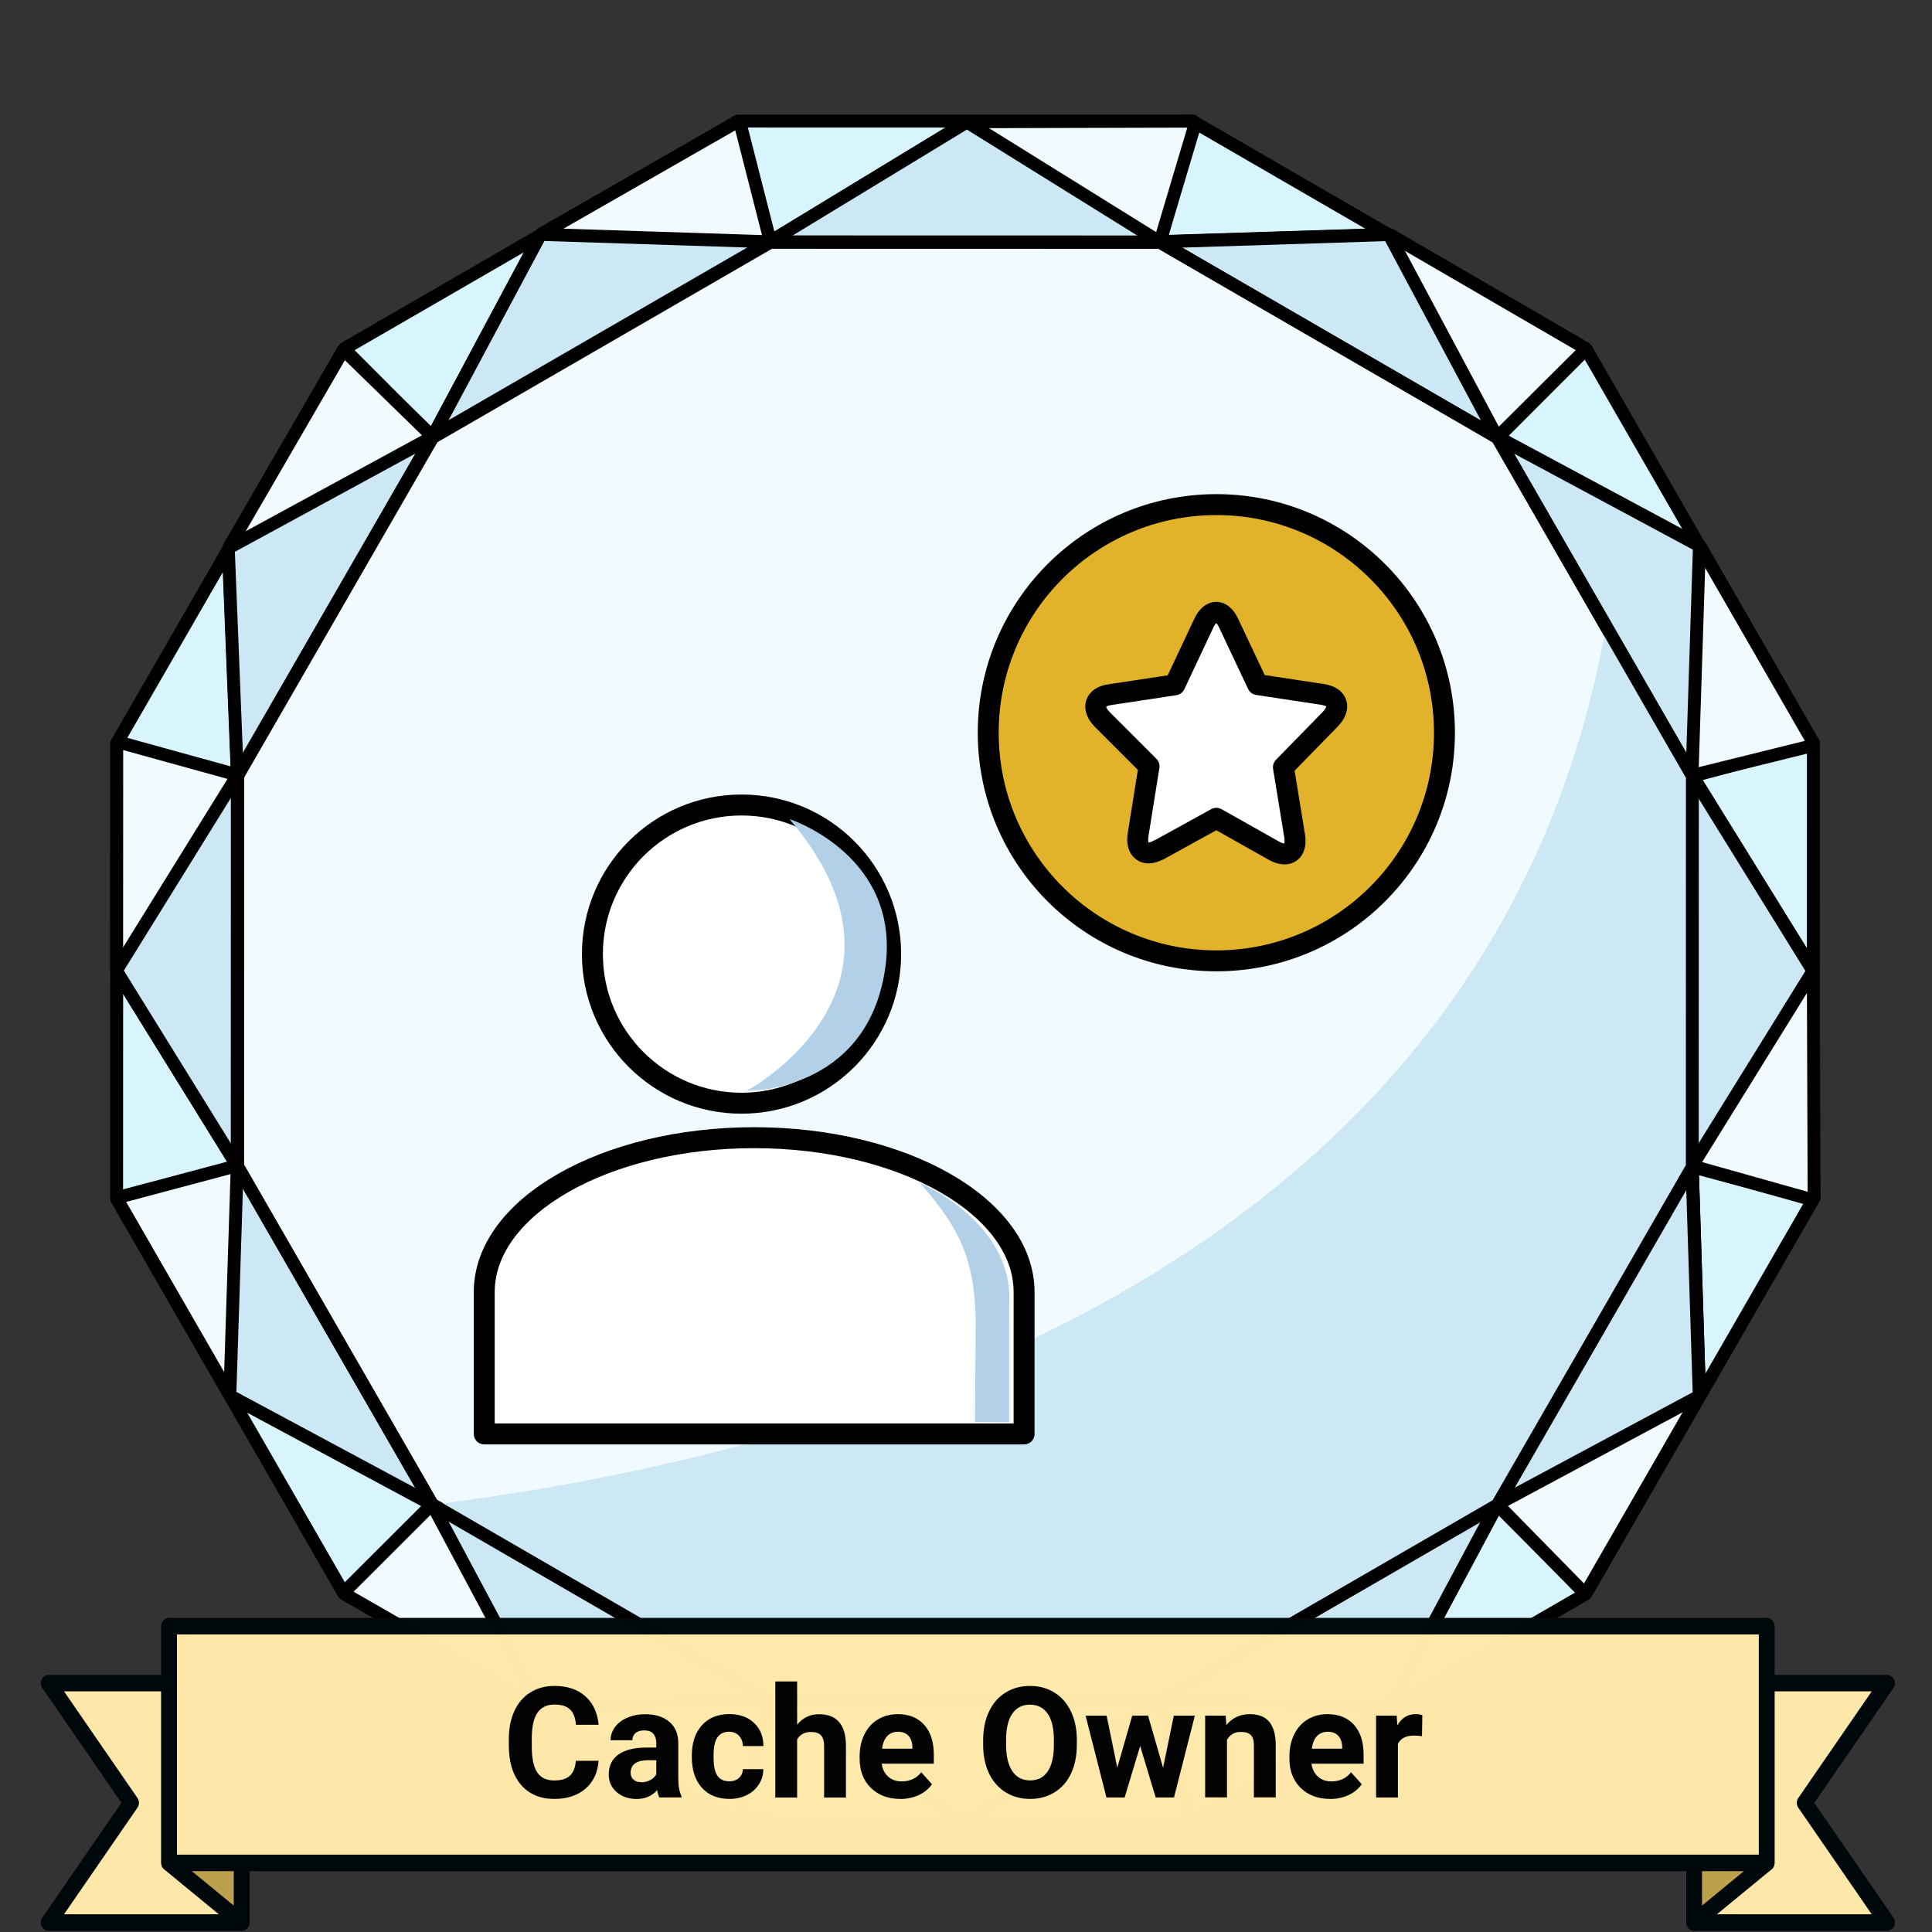
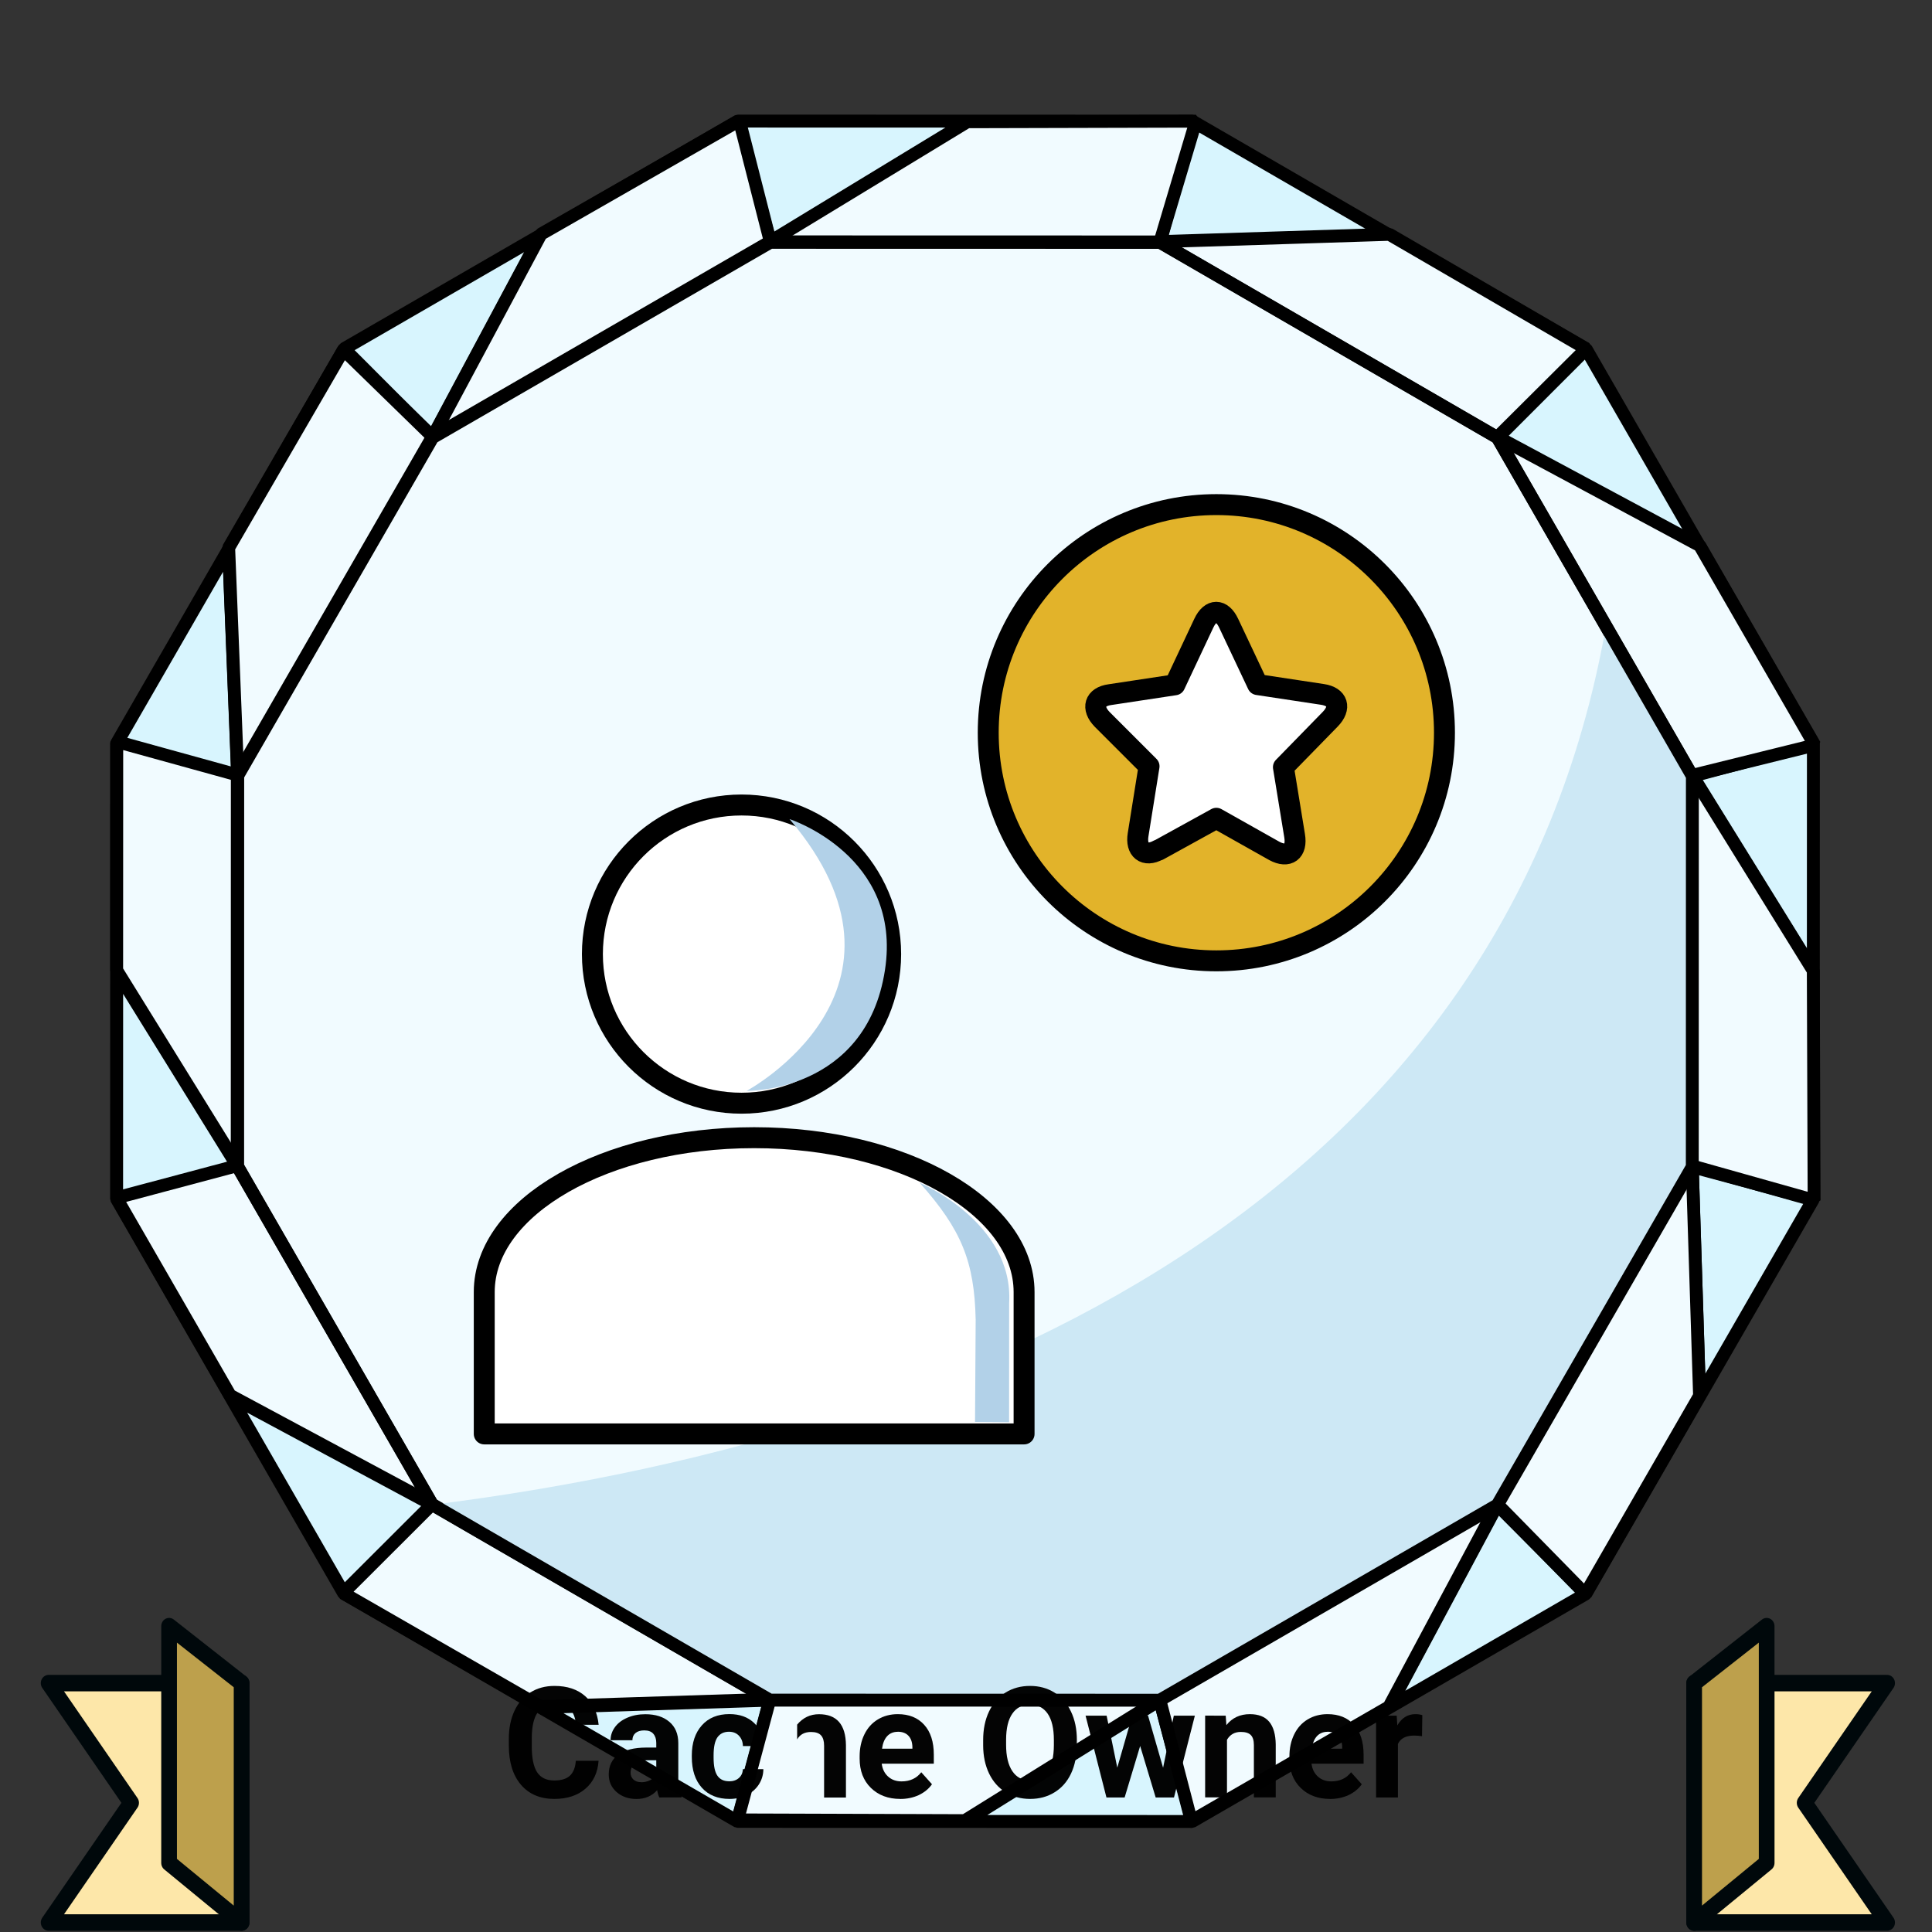
<svg xmlns="http://www.w3.org/2000/svg" xmlns:ns1="http://www.inkscape.org/namespaces/inkscape" xmlns:ns2="http://sodipodi.sourceforge.net/DTD/sodipodi-0.dtd" xmlns:ns3="http://www.openswatchbook.org/uri/2009/osb" xmlns:xlink="http://www.w3.org/1999/xlink" width="120" height="120" viewBox="0 0 31.75 31.75" version="4.1.4" id="BadgeGen" ns1:version="1.0.1 (3bc2e813f5, 2020-09-07)" ns2:docname="BadgeGen_v4.2.svg" style="enable-background:new" ns1:export-filename="D:\Graphics\BadgesPGC\GPSMaze_NoL_v4.1.4.png" ns1:export-xdpi="96" ns1:export-ydpi="96">
  <rect x="0" y="0" width="31.75" height="31.75" fill="#333333" stroke="none" />
  <title id="doctitle">BadgeGen_v4.2</title>
  <defs id="defs31018">
    <linearGradient ns1:collect="always" id="linearGradient8847">
      <stop style="stop-color:#7a7a7a;stop-opacity:1" offset="0" id="stop8843" />
      <stop style="stop-color:#ffffff;stop-opacity:1" offset="1" id="stop8845" />
    </linearGradient>
    <marker ns1:stockid="DotS" orient="auto" refY="0" refX="0" id="DotS" style="overflow:visible" ns1:isstock="true">
      <path id="path6587" d="m -2.5,-1 c 0,2.76 -2.24,5 -5,5 -2.76,0 -5,-2.24 -5,-5 0,-2.76 2.24,-5 5,-5 2.76,0 5,2.24 5,5 z" style="fill:#ebe7e4;fill-opacity:1;fill-rule:evenodd;stroke:#705e43;stroke-width:1pt;stroke-opacity:1" transform="matrix(0.2,0,0,0.2,1.48,0.2)" ns1:connector-curvature="0" />
    </marker>
    <marker ns1:stockid="Arrow2Lend" orient="auto" refY="0" refX="0" id="Arrow2Lend" style="overflow:visible" ns1:isstock="true">
      <path id="path6541" style="fill:#000000;fill-opacity:1;fill-rule:evenodd;stroke:#000000;stroke-width:0.625;stroke-linejoin:round;stroke-opacity:1" d="M 8.719,4.034 -2.207,0.016 8.719,-4.002 c -1.745,2.372 -1.735,5.617 -6e-7,8.035 z" transform="matrix(-1.1,0,0,-1.1,-1.1,0)" ns1:connector-curvature="0" />
    </marker>
    <marker ns1:stockid="Arrow1Lend" orient="auto" refY="0" refX="0" id="Arrow1Lend" style="overflow:visible" ns1:isstock="true">
      <path id="path6523" d="M 0,0 5,-5 -12.5,0 5,5 Z" style="fill:#000000;fill-opacity:1;fill-rule:evenodd;stroke:#000000;stroke-width:1pt;stroke-opacity:1" transform="matrix(-0.8,0,0,-0.8,-10,0)" ns1:connector-curvature="0" />
    </marker>
    <marker ns1:isstock="true" style="overflow:visible" id="marker6488" refX="0" refY="0" orient="auto" ns1:stockid="Arrow2Send">
      <path transform="matrix(-0.3,0,0,-0.3,0.69,0)" d="M 8.719,4.034 -2.207,0.016 8.719,-4.002 c -1.745,2.372 -1.735,5.617 -6e-7,8.035 z" style="fill:#000000;fill-opacity:1;fill-rule:evenodd;stroke:#000000;stroke-width:0.625;stroke-linejoin:round;stroke-opacity:1" id="path6486" ns1:connector-curvature="0" />
    </marker>
    <linearGradient ns1:collect="always" id="linearGradient2122">
      <stop style="stop-color:#648990;stop-opacity:1" offset="0" id="stop2118" />
      <stop style="stop-color:#a3c7cd;stop-opacity:1" offset="1" id="stop2120" />
    </linearGradient>
    <path style="fill:none;stroke:none;stroke-width:0.168;stroke-linecap:butt;stroke-linejoin:miter;stroke-miterlimit:4;stroke-dasharray:none;stroke-opacity:1" d="m -113.657,-389.316 c 0,0 26.398,-10.465 54.26,-0.098" id="path3194-0-2-59" ns1:connector-curvature="0" ns2:nodetypes="cc" ns1:export-xdpi="96" ns1:export-ydpi="96" />
    <path style="fill:none;stroke:none;stroke-width:0.168;stroke-linecap:butt;stroke-linejoin:miter;stroke-miterlimit:4;stroke-dasharray:none;stroke-opacity:1" d="m -113.657,-389.316 c 0,0 26.398,-10.465 54.26,-0.098" id="path3194-0-2-59-4" ns1:connector-curvature="0" ns2:nodetypes="cc" ns1:export-xdpi="96" ns1:export-ydpi="96" />
    <linearGradient id="linearGradient1346" ns3:paint="gradient">
      <stop style="stop-color:#ffffff;stop-opacity:1" offset="0" id="stop1342" />
      <stop style="stop-color:#d6d6d6;stop-opacity:1" offset="1" id="stop1344" />
    </linearGradient>
    <linearGradient id="linearGradient829" ns3:paint="gradient">
      <stop style="stop-color:#fdd573;stop-opacity:1" offset="0" id="stop825" />
      <stop style="stop-color:#fbc231;stop-opacity:1" offset="1" id="stop827" />
    </linearGradient>
    <linearGradient ns3:paint="gradient" id="linearGradient925">
      <stop id="stop921" offset="0" style="stop-color:#f7f7f7;stop-opacity:1" />
      <stop id="stop923" offset="1" style="stop-color:#a9a9a9;stop-opacity:1" />
    </linearGradient>
    <linearGradient id="linearGradient1397" ns3:paint="gradient">
      <stop style="stop-color:#e19b7f;stop-opacity:1" offset="0" id="stop1393" />
      <stop style="stop-color:#c16d44;stop-opacity:1" offset="1" id="stop1395" />
    </linearGradient>
    <linearGradient ns1:collect="always" xlink:href="#linearGradient2122" id="linearGradient2124" x1="18.264" y1="228.881" x2="43.682" y2="235.985" gradientUnits="userSpaceOnUse" />
    <marker ns1:stockid="Arrow2Send" orient="auto" refY="0" refX="0" id="Arrow2Send-3" style="overflow:visible" ns1:isstock="true">
      <path ns1:connector-curvature="0" id="path2562-0" style="fill:#000000;fill-opacity:1;fill-rule:evenodd;stroke:#000000;stroke-width:0.625;stroke-linejoin:round;stroke-opacity:1" d="M 8.719,4.034 -2.207,0.016 8.719,-4.002 c -1.745,2.372 -1.735,5.617 -6e-7,8.035 z" transform="matrix(-0.3,0,0,-0.3,0.69,0)" />
    </marker>
    <linearGradient ns1:collect="always" xlink:href="#linearGradient8847" id="linearGradient8849" x1="36.056" y1="258.339" x2="35.173" y2="256.34" gradientUnits="userSpaceOnUse" />
    <linearGradient ns1:collect="always" xlink:href="#linearGradient8847" id="linearGradient8857" x1="27.45" y1="258.363" x2="26.603" y2="256.34" gradientUnits="userSpaceOnUse" />
    <linearGradient ns1:collect="always" xlink:href="#linearGradient8847" id="linearGradient8859" x1="29.19" y1="258.304" x2="28.331" y2="256.328" gradientUnits="userSpaceOnUse" />
    <linearGradient ns1:collect="always" xlink:href="#linearGradient8847" id="linearGradient8861" x1="30.906" y1="258.328" x2="30.047" y2="256.34" gradientUnits="userSpaceOnUse" />
    <linearGradient ns1:collect="always" xlink:href="#linearGradient8847" id="linearGradient8863" x1="32.611" y1="258.339" x2="31.752" y2="256.34" gradientUnits="userSpaceOnUse" />
    <linearGradient ns1:collect="always" xlink:href="#linearGradient8847" id="linearGradient8865" x1="34.339" y1="258.328" x2="33.469" y2="256.34" gradientUnits="userSpaceOnUse" />
  </defs>
  <ns2:namedview id="base" pagecolor="#ffffff" bordercolor="#666666" borderopacity="1.0" ns1:pageopacity="0" ns1:pageshadow="2" ns1:zoom="0.70710678" ns1:cx="-715.00021" ns1:cy="253.11541" ns1:document-units="px" ns1:current-layer="layer-TheRuggedCacher" showgrid="false" showborder="true" units="px" ns1:window-width="1920" ns1:window-height="1017" ns1:window-x="1912" ns1:window-y="592" ns1:window-maximized="1" ns1:snap-global="false" fit-margin-top="0" fit-margin-left="0" fit-margin-right="0" fit-margin-bottom="0" showguides="false" ns1:showpageshadow="false" ns1:document-rotation="0" />
  <g ns1:label="layer-BadgeBase" ns1:groupmode="layer" id="layer-BadgeBase" style="display:inline" transform="translate(-16.356,-249.181)">
    <g ns1:groupmode="layer" id="layer-diamond" ns1:label="layer-Diamond" style="">
      <g id="base-diamond" transform="matrix(0.462,-0.002,0.002,0.463,14.433,171.505)" style="display:inline;stroke-width:0.528;stroke-miterlimit:4;stroke-dasharray:none" ns1:label="base-Diamond" ns1:groupmode="layer">
        <g id="g1127-9-8-2-9" transform="translate(-68.484,-399.385)" style="stroke:#000000;stroke-width:0.458;stroke-linejoin:bevel;stroke-miterlimit:4;stroke-dasharray:none;stroke-opacity:1">
          <path id="path986-0-8-0-0-9-2-3" style="display:inline;opacity:1;fill:#d8f5fe;fill-opacity:1;stroke:#000000;stroke-width:0.458;stroke-linecap:butt;stroke-linejoin:bevel;stroke-miterlimit:4;stroke-dasharray:none;stroke-opacity:1;paint-order:normal;enable-background:new" d="m 80.256,594.737 -4.298,-1.173 m -0.074,16.171 4.309,-1.134 m 6.877,12.039 -3.165,3.136 m 13.967,8.15 1.173,-4.298 m 14.998,4.372 -1.134,-4.309 m 15.175,-3.712 -3.136,-3.165 m 6.987,-11.975 4.298,1.173 m -4.235,-15.037 4.309,-1.134 m -11.186,-10.905 3.165,-3.136 m -13.968,-8.15 -1.173,4.298 m -14.998,-4.372 1.134,4.309 m 25.667,44.929 -3.885,7.176 -8.154,-0.298 -6.952,4.272 -6.913,-4.335 -8.157,0.224 -3.819,-7.211 -7.176,-3.885 0.298,-8.154 -4.272,-6.952 4.335,-6.913 -0.286,-8.067 7.273,-3.909 3.885,-7.176 8.154,0.298 7.027,-4.221 6.838,4.284 8.157,-0.224 3.819,7.211 7.176,3.885 -0.298,8.154 4.272,6.952 -4.335,6.913 0.224,8.157 z m 3.136,3.165 -7.021,4.011 -7.021,4.011 -8.085,-0.037 -8.085,-0.037 -6.984,-4.075 -6.984,-4.075 -4.011,-7.021 -4.011,-7.021 0.037,-8.085 0.037,-8.085 8.15,-13.967 14.041,-8.021 16.171,0.074 6.984,4.075 6.984,4.075 4.011,7.021 4.011,7.021 -0.037,8.085 -0.037,8.085 -4.075,6.984 z m -40.842,-41.217 -3.136,-3.165 7.021,-4.011 7.021,-4.011 m -17.892,23.162 -4.298,-1.173 m -0.074,16.171 4.309,-1.134 m 6.877,12.039 -3.165,3.136 m 13.967,8.15 1.173,-4.298 m 14.998,4.372 -1.134,-4.309 m 15.175,-3.712 -3.136,-3.165 m 6.987,-11.975 4.298,1.173 m -4.235,-15.037 4.309,-1.134 m -11.186,-10.905 3.165,-3.136 m -13.967,-8.15 -1.173,4.298 m -14.998,-4.372 1.134,4.309 m 25.667,44.929 -6.019,3.439 -6.019,3.439 -6.932,-0.032 -6.932,-0.032 -5.988,-3.494 -5.988,-3.494 -3.439,-6.019 -3.439,-6.019 0.032,-6.932 0.032,-6.932 3.494,-5.988 3.494,-5.988 6.019,-3.439 c 2.006,-1.146 4.013,-2.292 6.019,-3.439 l 6.932,0.032 6.932,0.032 5.988,3.494 5.988,3.494 3.439,6.019 3.439,6.019 -0.032,6.932 -0.032,6.932 -3.494,5.988 z m 3.136,3.165 -14.041,8.021 -16.171,-0.074 -13.967,-8.149 -8.021,-14.041 0.074,-16.171 8.15,-13.967 14.041,-8.021 16.171,0.074 13.967,8.15 8.021,14.041 -0.074,16.171 z m -40.842,-41.217 -3.136,-3.165 14.041,-8.021" ns1:connector-curvature="0" />
          <path style="display:inline;fill:#f1fbff;fill-opacity:1;stroke:#000000;stroke-width:0.458;stroke-linecap:butt;stroke-linejoin:bevel;stroke-miterlimit:4;stroke-dasharray:none;stroke-opacity:1;enable-background:new" d="m 75.921,601.624 0.038,-8.117 4.297,1.204 -0.286,-8.067 4.114,-7.008 3.159,3.099 3.885,-7.176 7.074,-4.001 1.08,4.3 7.027,-4.221 8.132,0.014 -1.295,4.27 8.157,-0.224 6.986,4.092 -3.168,3.119 7.176,3.885 4.058,7.098 -4.357,1.056 4.272,6.952 -0.006,8.149 -4.329,-1.236 0.224,8.157 -4.093,7.019 -3.118,-3.201 -3.885,7.176 -7.046,4.02 -1.108,-4.319 -6.952,4.272 -8.08,-0.061 1.167,-4.275 -8.157,0.224 -7.008,-4.061 3.189,-3.15 -7.176,-3.885 -4.016,-7.028 4.314,-1.127 z" id="path1061-0-6-0-2-4-2" ns1:connector-curvature="0" ns2:nodetypes="ccccccccccccccccccccccccccccccccccccc" />
-           <path style="display:inline;fill:#cde8f5;fill-opacity:1;stroke:#000000;stroke-width:0.458;stroke-linecap:butt;stroke-linejoin:bevel;stroke-miterlimit:4;stroke-dasharray:none;stroke-opacity:1" d="m 75.907,601.634 4.335,-6.913 -0.286,-8.067 7.273,-3.909 3.885,-7.176 8.154,0.298 7.027,-4.221 6.838,4.284 8.157,-0.224 3.819,7.211 7.176,3.885 -0.298,8.154 4.272,6.952 -4.335,6.913 0.224,8.157 -7.211,3.819 -3.885,7.176 -8.154,-0.298 -6.952,4.272 -6.913,-4.335 -8.157,0.224 -3.819,-7.211 -7.176,-3.885 0.298,-8.154 z" id="path1061-0-6-0-2-4" ns1:connector-curvature="0" />
          <g id="g3918">
            <path ns1:connector-curvature="0" id="path1059-5-6-2-9-7" d="m 80.179,608.586 0.063,-13.865 6.987,-11.975 12.039,-6.877 13.865,0.063 11.975,6.987 6.877,12.039 -0.063,13.865 -6.987,11.975 -12.039,6.877 -13.865,-0.063 -11.975,-6.987 z" style="display:inline;fill:#f1fbff;fill-opacity:1;stroke:#000000;stroke-width:0.458;stroke-linecap:butt;stroke-linejoin:bevel;stroke-miterlimit:4;stroke-dasharray:none;stroke-opacity:1" />
            <path ns2:nodetypes="cccccccc" ns1:connector-curvature="0" id="path1059-5-6-2-9-7-6" d="m 128.923,589.777 3.076,5.197 -0.063,13.865 -6.987,11.975 -12.039,6.877 -13.865,-0.063 -11.975,-6.987 c 20.503,-2.477 38.27,-11.521 41.853,-30.864 z" style="display:inline;fill:#cde8f5;fill-opacity:1;stroke:none;stroke-width:0.458;stroke-linecap:butt;stroke-linejoin:bevel;stroke-miterlimit:4;stroke-dasharray:none;stroke-opacity:1;enable-background:new" />
            <path ns1:connector-curvature="0" id="path1059-5-6-2-9-7-7" d="m 80.193,608.602 0.063,-13.865 6.987,-11.975 12.039,-6.877 13.865,0.063 11.975,6.987 6.877,12.039 -0.063,13.865 -6.987,11.975 -12.039,6.877 -13.865,-0.063 -11.975,-6.987 z" style="display:inline;fill:none;fill-opacity:1;stroke:#000000;stroke-width:0.458;stroke-linecap:butt;stroke-linejoin:bevel;stroke-miterlimit:4;stroke-dasharray:none;stroke-opacity:1;enable-background:new" />
          </g>
        </g>
      </g>
    </g>
  </g>
  <g ns1:groupmode="layer" id="layer-icons" ns1:label="layer-icons" style="display:inline" transform="translate(-16.356,-249.181)">
    <g ns1:groupmode="layer" id="layer-TheCacheOwner" ns1:label="layer-TheCacheOwner" style="">
      <g transform="matrix(0.629,0,0,0.629,166.138,164.542)" id="icon-TheCacheOwner" style="display:inline;stroke:#000000;stroke-width:0.583;stroke-miterlimit:4;stroke-dasharray:none;stroke-opacity:1" ns1:groupmode="layer">
        <g id="g2087" transform="matrix(0.596,0,0,0.596,-213.5,146.553)" style="stroke:#000000;stroke-width:0.918;stroke-miterlimit:4;stroke-dasharray:none;stroke-opacity:1">
          <circle id="circle2071" r="10" cy="12" cx="12" style="fill:#e2b32a;stroke:#000000;stroke-width:0.918;stroke-miterlimit:4;stroke-dasharray:none;stroke-opacity:1" />
          <path id="path2073" d="m 9.46,17.14 c -0.6,0.33 -1,0 -0.89,-0.67 l 0.48,-3 L 7,11.42 c -0.49,-0.5 -0.34,-1 0.34,-1.09 L 10.18,9.9 11.45,7.2 c 0.3,-0.64 0.79,-0.64 1.09,0 l 1.27,2.69 2.84,0.43 c 0.68,0.1 0.83,0.59 0.34,1.09 l -2.05,2.1 0.49,3 c 0.12,0.7 -0.28,1 -0.89,0.67 L 12,15.75 9.46,17.15 Z" ns1:connector-curvature="0" style="fill:#ffffff;stroke:#000000;stroke-width:0.918;stroke-linejoin:round;stroke-miterlimit:4;stroke-dasharray:none;stroke-opacity:1" />
        </g>
        <g id="g8513-1" transform="matrix(0.462,0,0,0.264,-32.071,87.873)" style="display:inline;fill:#ffffff;fill-opacity:1;stroke:#000000;stroke-width:1.568;stroke-miterlimit:4;stroke-dasharray:none;stroke-opacity:1;enable-background:new">
          <circle style="display:inline;opacity:1;fill:#ffffff;fill-opacity:1;fill-rule:evenodd;stroke:#000000;stroke-width:1.037;stroke-linecap:round;stroke-linejoin:round;stroke-miterlimit:4;stroke-dasharray:none;stroke-opacity:1;enable-background:new" id="path11298-1" cx="-403.942" cy="279.788" r="7.378" transform="matrix(1.143,0,0,2,57.631,-288.304)" />
          <path ns1:connector-curvature="0" style="opacity:1;fill:#ffffff;fill-opacity:1;fill-rule:evenodd;stroke:#000000;stroke-width:3.919;stroke-linecap:round;stroke-linejoin:round;stroke-miterlimit:4;stroke-dasharray:none;stroke-opacity:1" d="m -1526.461,1092.145 c -27.913,10e-5 -50.542,12.93 -50.543,28.881 v 26.538 h 101.088 v -26.538 c -9e-4,-15.951 -22.631,-28.881 -50.545,-28.881 z" transform="matrix(0.302,0,0,0.529,57.631,-288.304)" id="path11300-2" ns2:nodetypes="cccccc" />
        </g>
        <path style="display:inline;fill:#b2d1e8;fill-opacity:1;stroke:none;stroke-width:0.421px;stroke-linecap:butt;stroke-linejoin:miter;stroke-miterlimit:4;stroke-dasharray:none;stroke-opacity:1;enable-background:new" d="m -217.498,155.962 c 0,0 2.952,0.957 2.492,3.943 -0.494,3.212 -3.615,3.158 -3.615,3.158 0,0 4.916,-2.637 1.122,-7.101 z" id="path2912-2" ns1:connector-curvature="0" ns2:nodetypes="cscc" />
        <path style="display:inline;fill:#b2d1e8;fill-opacity:1;stroke:none;stroke-width:0.421px;stroke-linecap:butt;stroke-linejoin:miter;stroke-miterlimit:4;stroke-dasharray:none;stroke-opacity:1;enable-background:new" d="m -214.095,165.465 c 0,0 2.46,1.035 2.333,3.146 0,1.19 -0.001,3.108 -0.001,3.108 l -0.89,-0.007 c 0,0 0.011,-1.428 0.017,-2.674 -0.035,-1.513 -0.365,-2.342 -1.46,-3.572 z" id="path2912-2-7-0" ns1:connector-curvature="0" ns2:nodetypes="cccccc" />
      </g>
    </g>
  </g>
  <g ns1:groupmode="layer" id="layer-addon-topleft" ns1:label="layer-addon-topleft" style="" transform="translate(-16.356,-249.181)">
    
    
    
    
    
    
    
    
    
    
    
    
    
    
    
    
  </g>
  <g ns1:groupmode="layer" id="layer-addon-midleft" ns1:label="layer-addon-midleft" style="" transform="translate(-16.356,-249.181)">
    
    
    
    
    
    
    
    
    
    
    
    
    
    
    
    
  </g>
  <g ns1:groupmode="layer" id="layer-addon-bottomleft" ns1:label="layer-addon-bottomleft" style="" transform="translate(-16.356,-249.181)">
    
    
    
    
    
    
    
    
    
    
    
    
    
    
    
    
  </g>
  <g ns1:groupmode="layer" id="layer-addon-topright" ns1:label="layer-addon-topright" style="" transform="translate(-16.356,-249.181)">
    
    
    
    
    
    
    
    
    
    
    
    
    
    
    
    
  </g>
  <g ns1:groupmode="layer" id="layer-addon-midright" ns1:label="layer-addon-midright" style="" transform="translate(-16.356,-249.181)">
    
    
    
    
    
    
    
    
    
    
    
    
    
    
    
    
  </g>
  <g ns1:groupmode="layer" id="layer-addon-bottomright" ns1:label="layer-addon-bottomright" style="" transform="translate(-16.356,-249.181)">
    
    
    
    
    
    
    
    
    
    
    
    
    
    
    
    
  </g>
  <g ns1:groupmode="layer" id="layer-ribbon" ns1:label="layer-ribbon" style="display:inline;opacity:0.99" transform="translate(-16.356,-249.181)">
    <g id="layer-ribbon-base" transform="matrix(0.478,0,0,0.502,86.398,149.217)" style="stroke:#00080b;stroke-width:0.54;stroke-miterlimit:4;stroke-dasharray:none;stroke-opacity:1" ns1:groupmode="layer">
      <g id="g1029" style="display:inline;stroke:#00080b;stroke-width:0.54;stroke-miterlimit:4;stroke-dasharray:none;stroke-opacity:1" transform="translate(0,2.1814158e-6)">
        <g id="g999" style="stroke:#00080b;stroke-width:0.54;stroke-miterlimit:4;stroke-dasharray:none;stroke-opacity:1">
          <path ns2:nodetypes="cccccc" ns1:connector-curvature="0" id="rect926-0" d="m -144.859,254.231 h 6.634 v 7.837 h -6.634 l 2.835,-3.918 z" style="opacity:1;fill:#ffe9aa;fill-opacity:1;fill-rule:evenodd;stroke:#00080b;stroke-width:0.54;stroke-linecap:butt;stroke-linejoin:round;stroke-miterlimit:4;stroke-dasharray:none;stroke-dashoffset:0;stroke-opacity:1;paint-order:normal" />
          <path ns1:connector-curvature="0" id="path978" d="m -138.225,262.068 -2.493,-1.951 v -7.751 l 2.493,1.865 z" style="fill:#bea14d;fill-opacity:1;stroke:#00080b;stroke-width:0.54;stroke-linecap:butt;stroke-linejoin:round;stroke-miterlimit:4;stroke-dasharray:none;stroke-opacity:1" />
        </g>
        <g transform="matrix(-1,0,0,1,-226.511,7.7148434e-7)" id="g999-6" style="stroke:#00080b;stroke-width:0.54;stroke-miterlimit:4;stroke-dasharray:none;stroke-opacity:1">
          <path ns2:nodetypes="cccccc" ns1:connector-curvature="0" id="rect926-0-8" d="m -144.859,254.231 h 6.634 v 7.837 h -6.634 l 2.835,-3.918 z" style="opacity:1;fill:#ffe9aa;fill-opacity:1;fill-rule:evenodd;stroke:#00080b;stroke-width:0.54;stroke-linecap:butt;stroke-linejoin:round;stroke-miterlimit:4;stroke-dasharray:none;stroke-dashoffset:0;stroke-opacity:1;paint-order:normal" />
          <path ns1:connector-curvature="0" id="path978-7" d="m -138.225,262.068 -2.493,-1.951 v -7.751 l 2.493,1.865 z" style="fill:#bea14d;fill-opacity:1;stroke:#00080b;stroke-width:0.54;stroke-linecap:butt;stroke-linejoin:round;stroke-miterlimit:4;stroke-dasharray:none;stroke-opacity:1" />
        </g>
      </g>
-       <rect y="252.366" x="-140.717" height="7.751" width="54.924" id="rect926" style="opacity:1;fill:#ffe9aa;fill-opacity:1;fill-rule:evenodd;stroke:#00080b;stroke-width:0.54;stroke-linecap:butt;stroke-linejoin:round;stroke-miterlimit:4;stroke-dasharray:none;stroke-dashoffset:0;stroke-opacity:1;paint-order:normal" />
    </g>
    <g ns1:groupmode="layer" id="layer-ribbontext" style="display:inline">
      <g aria-label="Cache Owner" style="font-style:normal;font-weight:normal;font-size:2.543px;line-height:1.25;font-family:sans-serif;letter-spacing:0px;word-spacing:0px;opacity:0.99;fill:#000000;fill-opacity:1;stroke:none;stroke-width:0.139;enable-background:new" id="ribbon-text-TheCacheOwner">
        <path d="m 26.193,278.117 q -0.021,0.292 -0.216,0.459 -0.194,0.168 -0.512,0.168 -0.348,0 -0.548,-0.233 -0.199,-0.235 -0.199,-0.643 v -0.111 q 0,-0.261 0.092,-0.459 0.092,-0.199 0.262,-0.304 0.171,-0.107 0.397,-0.107 0.313,0 0.504,0.168 0.191,0.168 0.221,0.471 h -0.373 q -0.014,-0.175 -0.098,-0.253 -0.083,-0.08 -0.255,-0.08 -0.186,0 -0.279,0.134 -0.092,0.133 -0.094,0.414 v 0.137 q 0,0.293 0.088,0.428 0.089,0.135 0.281,0.135 0.173,0 0.257,-0.078 0.086,-0.08 0.098,-0.245 z" style="font-style:normal;font-variant:normal;font-weight:bold;font-stretch:normal;font-family:Roboto;-inkscape-font-specification:'Roboto Bold';text-align:center;text-anchor:middle;fill:#000000;fill-opacity:1;stroke-width:0.139" id="path2742" ns1:connector-curvature="0" />
        <path d="m 27.192,278.72 q -0.025,-0.048 -0.036,-0.12 -0.13,0.145 -0.339,0.145 -0.197,0 -0.328,-0.114 -0.129,-0.114 -0.129,-0.288 0,-0.214 0.158,-0.328 0.159,-0.114 0.458,-0.115 h 0.165 v -0.077 q 0,-0.093 -0.048,-0.149 -0.047,-0.056 -0.15,-0.056 -0.091,0 -0.143,0.043 -0.051,0.043 -0.051,0.119 h -0.359 q 0,-0.117 0.072,-0.216 0.072,-0.099 0.204,-0.155 0.132,-0.057 0.296,-0.057 0.248,0 0.394,0.125 0.147,0.124 0.147,0.35 v 0.582 q 0.001,0.191 0.053,0.289 v 0.021 z m -0.297,-0.25 q 0.079,0 0.147,-0.035 0.067,-0.036 0.099,-0.096 v -0.231 h -0.134 q -0.269,0 -0.287,0.186 l -0.001,0.021 q 0,0.067 0.047,0.111 0.047,0.043 0.129,0.043 z" style="font-style:normal;font-variant:normal;font-weight:bold;font-stretch:normal;font-family:Roboto;-inkscape-font-specification:'Roboto Bold';text-align:center;text-anchor:middle;fill:#000000;fill-opacity:1;stroke-width:0.139" id="path2744" ns1:connector-curvature="0" />
        <path d="m 28.338,278.455 q 0.099,0 0.161,-0.055 0.062,-0.055 0.065,-0.145 H 28.901 q -0.001,0.137 -0.074,0.251 -0.073,0.113 -0.201,0.176 -0.127,0.062 -0.281,0.062 -0.288,0 -0.454,-0.183 -0.166,-0.184 -0.166,-0.507 v -0.024 q 0,-0.31 0.165,-0.495 0.165,-0.185 0.453,-0.185 0.252,0 0.404,0.144 0.153,0.143 0.155,0.381 h -0.337 q -0.003,-0.104 -0.065,-0.169 -0.062,-0.066 -0.164,-0.066 -0.125,0 -0.19,0.092 -0.063,0.091 -0.063,0.296 v 0.037 q 0,0.207 0.063,0.298 0.063,0.091 0.192,0.091 z" style="font-style:normal;font-variant:normal;font-weight:bold;font-stretch:normal;font-family:Roboto;-inkscape-font-specification:'Roboto Bold';text-align:center;text-anchor:middle;fill:#000000;fill-opacity:1;stroke-width:0.139" id="path2746" ns1:connector-curvature="0" />
-         <path d="m 29.456,277.523 q 0.143,-0.171 0.359,-0.171 0.437,0 0.443,0.508 v 0.861 h -0.359 v -0.851 q 0,-0.115 -0.05,-0.17 -0.05,-0.056 -0.165,-0.056 -0.158,0 -0.228,0.122 v 0.955 h -0.359 v -1.907 h 0.359 z" style="font-style:normal;font-variant:normal;font-weight:bold;font-stretch:normal;font-family:Roboto;-inkscape-font-specification:'Roboto Bold';text-align:center;text-anchor:middle;fill:#000000;fill-opacity:1;stroke-width:0.139" id="path2748" ns1:connector-curvature="0" />
+         <path d="m 29.456,277.523 q 0.143,-0.171 0.359,-0.171 0.437,0 0.443,0.508 v 0.861 h -0.359 v -0.851 q 0,-0.115 -0.05,-0.17 -0.05,-0.056 -0.165,-0.056 -0.158,0 -0.228,0.122 v 0.955 h -0.359 h 0.359 z" style="font-style:normal;font-variant:normal;font-weight:bold;font-stretch:normal;font-family:Roboto;-inkscape-font-specification:'Roboto Bold';text-align:center;text-anchor:middle;fill:#000000;fill-opacity:1;stroke-width:0.139" id="path2748" ns1:connector-curvature="0" />
        <path d="m 31.15,278.744 q -0.296,0 -0.482,-0.181 -0.185,-0.181 -0.185,-0.483 v -0.035 q 0,-0.202 0.078,-0.361 0.078,-0.16 0.221,-0.246 0.144,-0.087 0.328,-0.087 0.276,0 0.433,0.174 0.159,0.174 0.159,0.493 v 0.147 h -0.856 q 0.017,0.132 0.104,0.211 0.088,0.08 0.222,0.08 0.207,0 0.324,-0.15 l 0.176,0.197 q -0.081,0.114 -0.219,0.179 -0.138,0.063 -0.305,0.063 z m -0.041,-1.103 q -0.107,0 -0.174,0.072 -0.066,0.072 -0.084,0.206 h 0.499 v -0.029 q -0.003,-0.119 -0.065,-0.184 -0.062,-0.066 -0.176,-0.066 z" style="font-style:normal;font-variant:normal;font-weight:bold;font-stretch:normal;font-family:Roboto;-inkscape-font-specification:'Roboto Bold';text-align:center;text-anchor:middle;fill:#000000;fill-opacity:1;stroke-width:0.139" id="path2750" ns1:connector-curvature="0" />
        <path d="m 34.052,277.857 q 0,0.267 -0.094,0.468 -0.094,0.201 -0.271,0.31 -0.175,0.109 -0.402,0.109 -0.225,0 -0.401,-0.108 -0.176,-0.108 -0.273,-0.308 -0.097,-0.201 -0.098,-0.462 v -0.089 q 0,-0.267 0.096,-0.469 0.097,-0.204 0.272,-0.312 0.176,-0.109 0.402,-0.109 0.226,0 0.401,0.109 0.176,0.108 0.272,0.312 0.097,0.202 0.097,0.468 z m -0.377,-0.082 q 0,-0.284 -0.102,-0.432 -0.102,-0.148 -0.291,-0.148 -0.188,0 -0.289,0.147 -0.102,0.145 -0.103,0.427 v 0.088 q 0,0.277 0.102,0.43 0.102,0.153 0.293,0.153 0.188,0 0.288,-0.147 0.101,-0.148 0.102,-0.43 z" style="font-style:normal;font-variant:normal;font-weight:bold;font-stretch:normal;font-family:Roboto;-inkscape-font-specification:'Roboto Bold';text-align:center;text-anchor:middle;fill:#000000;fill-opacity:1;stroke-width:0.139" id="path2752" ns1:connector-curvature="0" />
        <path d="m 35.47,278.232 0.176,-0.856 h 0.346 l -0.343,1.344 h -0.301 l -0.255,-0.846 -0.255,0.846 h -0.299 l -0.343,-1.344 h 0.346 l 0.175,0.854 0.246,-0.854 h 0.26 z" style="font-style:normal;font-variant:normal;font-weight:bold;font-stretch:normal;font-family:Roboto;-inkscape-font-specification:'Roboto Bold';text-align:center;text-anchor:middle;fill:#000000;fill-opacity:1;stroke-width:0.139" id="path2754" ns1:connector-curvature="0" />
        <path d="m 36.499,277.376 0.011,0.155 q 0.144,-0.18 0.386,-0.18 0.214,0 0.318,0.125 0.104,0.125 0.107,0.375 v 0.868 h -0.359 v -0.859 q 0,-0.114 -0.05,-0.165 -0.05,-0.052 -0.165,-0.052 -0.151,0 -0.227,0.129 v 0.947 h -0.359 v -1.344 z" style="font-style:normal;font-variant:normal;font-weight:bold;font-stretch:normal;font-family:Roboto;-inkscape-font-specification:'Roboto Bold';text-align:center;text-anchor:middle;fill:#000000;fill-opacity:1;stroke-width:0.139" id="path2756" ns1:connector-curvature="0" />
        <path d="m 38.213,278.744 q -0.296,0 -0.482,-0.181 -0.185,-0.181 -0.185,-0.483 v -0.035 q 0,-0.202 0.078,-0.361 0.078,-0.16 0.221,-0.246 0.144,-0.087 0.328,-0.087 0.276,0 0.433,0.174 0.159,0.174 0.159,0.493 v 0.147 h -0.856 q 0.017,0.132 0.104,0.211 0.088,0.08 0.222,0.08 0.207,0 0.324,-0.15 l 0.176,0.197 q -0.081,0.114 -0.219,0.179 -0.138,0.063 -0.305,0.063 z m -0.041,-1.103 q -0.107,0 -0.174,0.072 -0.066,0.072 -0.084,0.206 h 0.499 v -0.029 q -0.003,-0.119 -0.065,-0.184 -0.062,-0.066 -0.176,-0.066 z" style="font-style:normal;font-variant:normal;font-weight:bold;font-stretch:normal;font-family:Roboto;-inkscape-font-specification:'Roboto Bold';text-align:center;text-anchor:middle;fill:#000000;fill-opacity:1;stroke-width:0.139" id="path2758" ns1:connector-curvature="0" />
        <path d="m 39.725,277.713 q -0.073,-0.01 -0.129,-0.01 -0.204,0 -0.267,0.138 v 0.879 h -0.359 v -1.344 h 0.339 l 0.01,0.16 q 0.108,-0.185 0.299,-0.185 0.06,0 0.112,0.016 z" style="font-style:normal;font-variant:normal;font-weight:bold;font-stretch:normal;font-family:Roboto;-inkscape-font-specification:'Roboto Bold';text-align:center;text-anchor:middle;fill:#000000;fill-opacity:1;stroke-width:0.139" id="path2760" ns1:connector-curvature="0" />
      </g>
    </g>
  </g>
</svg>